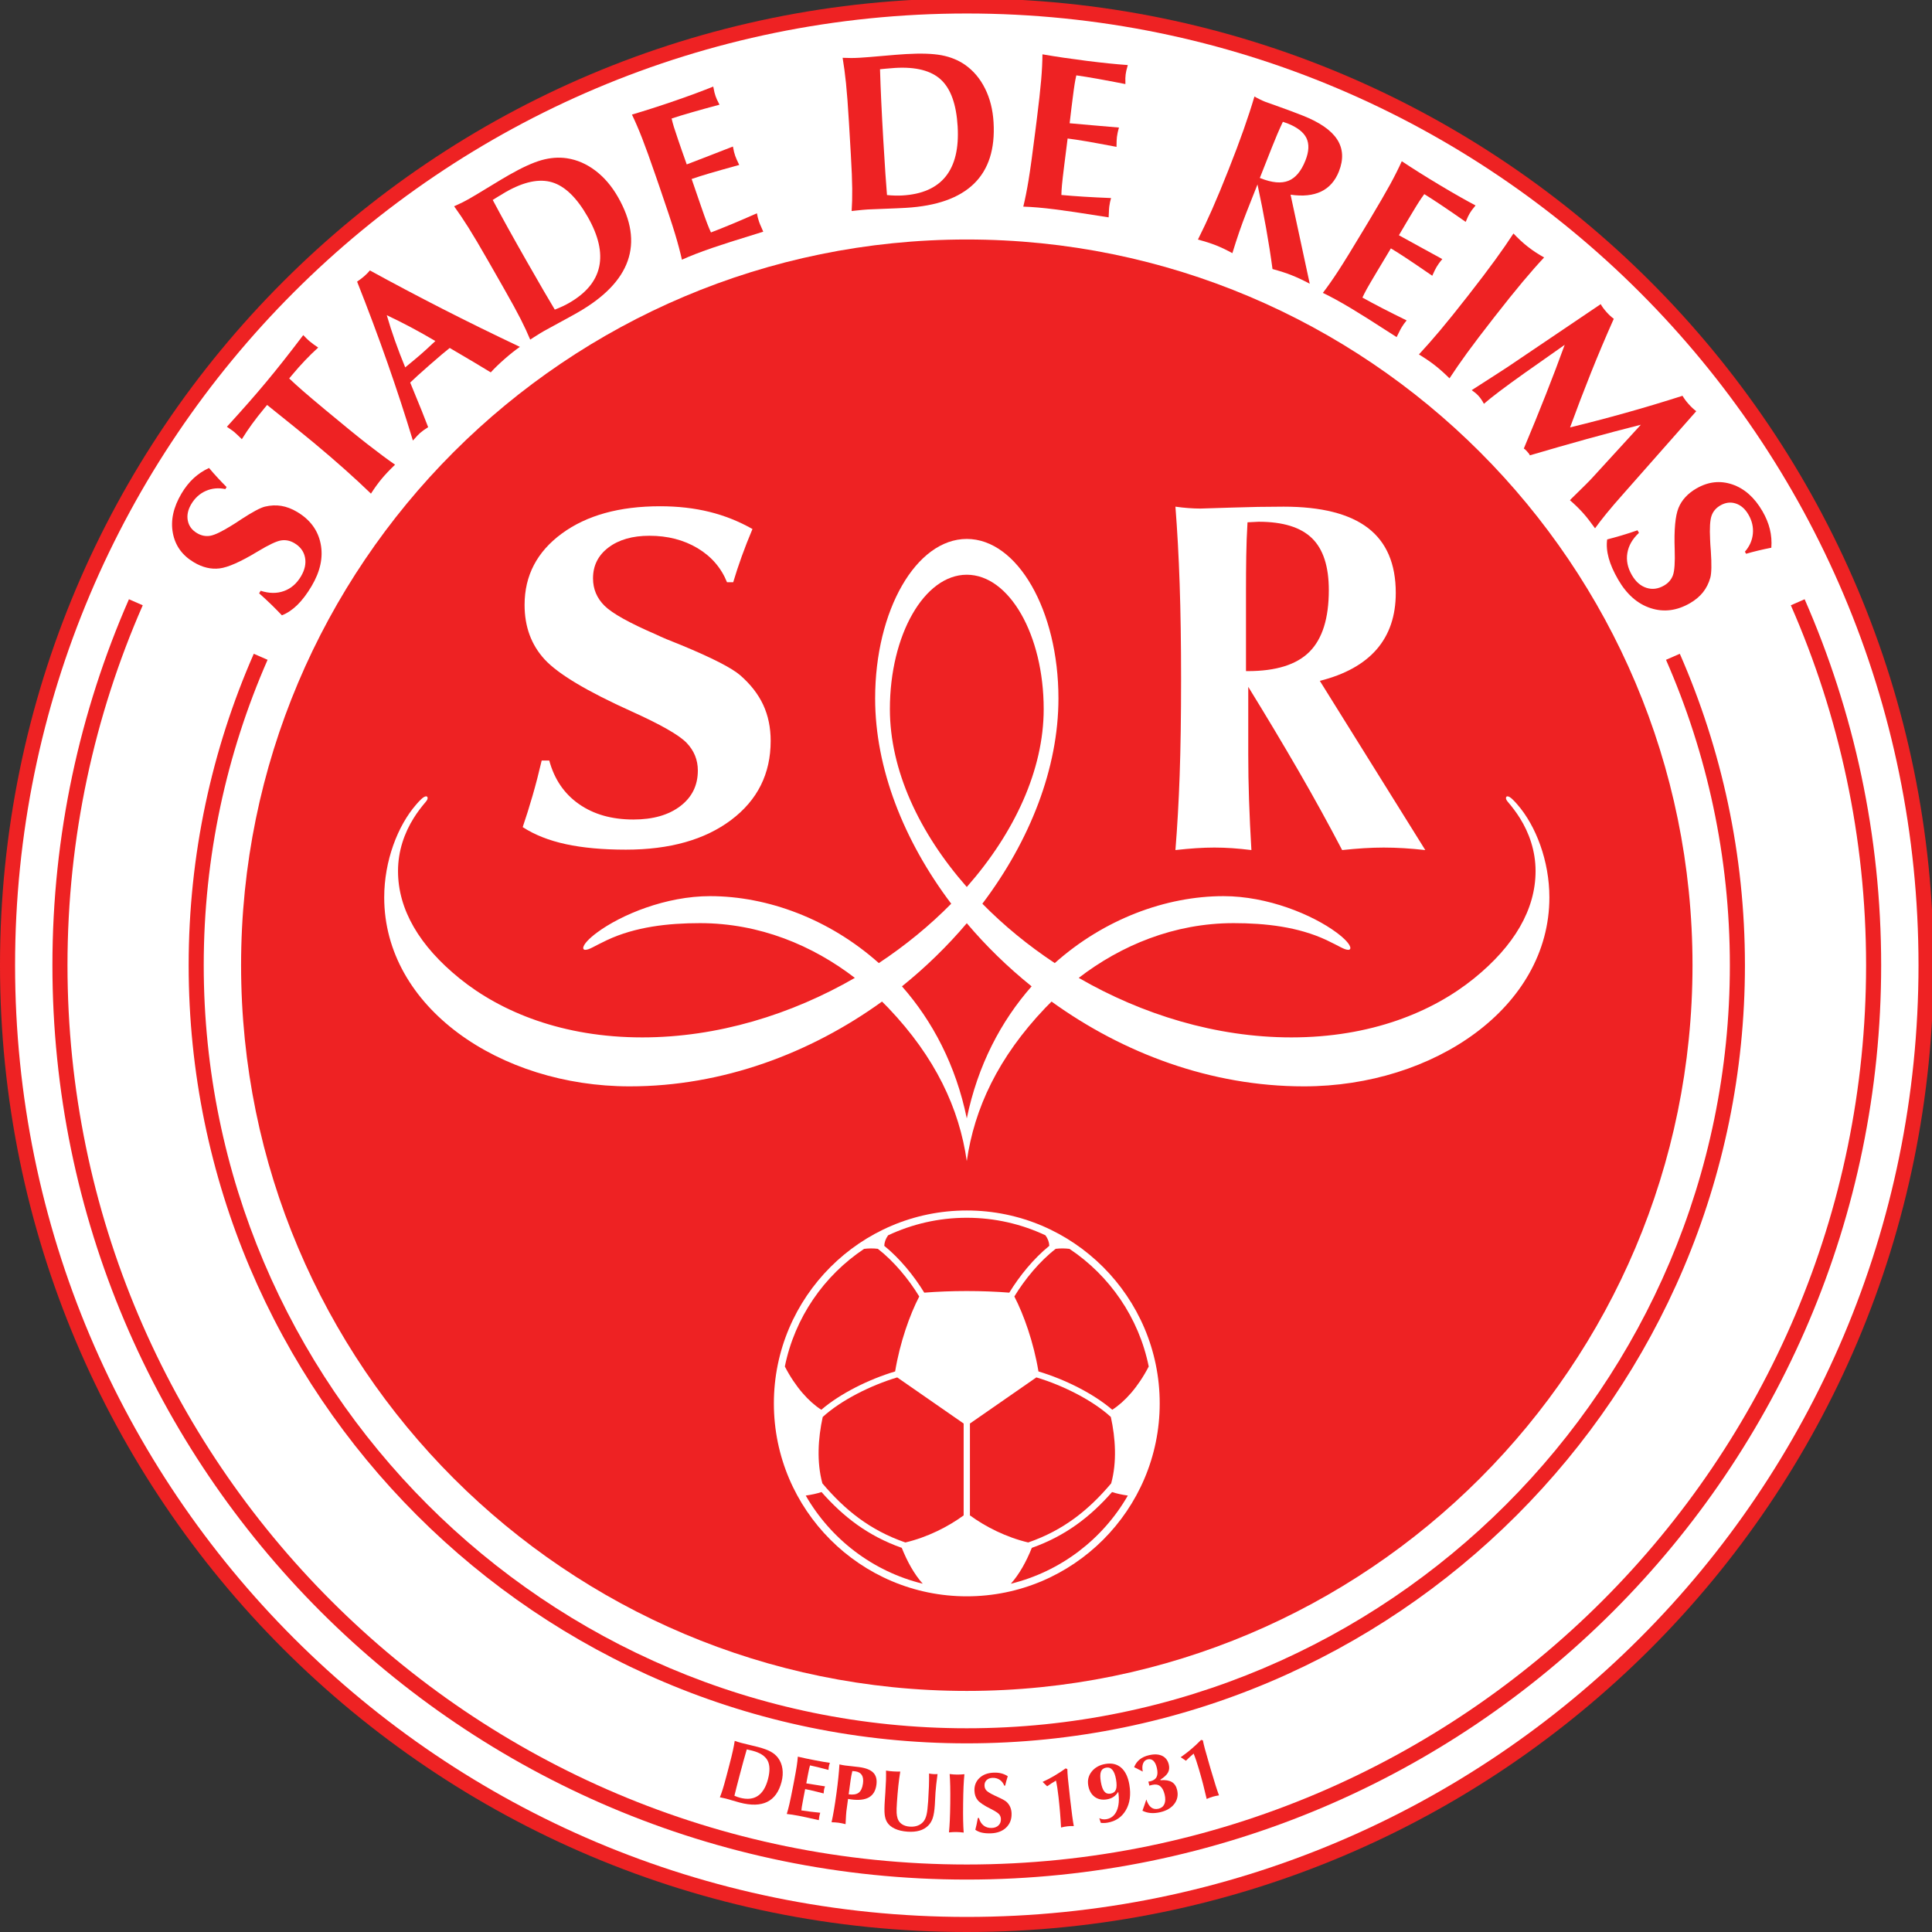
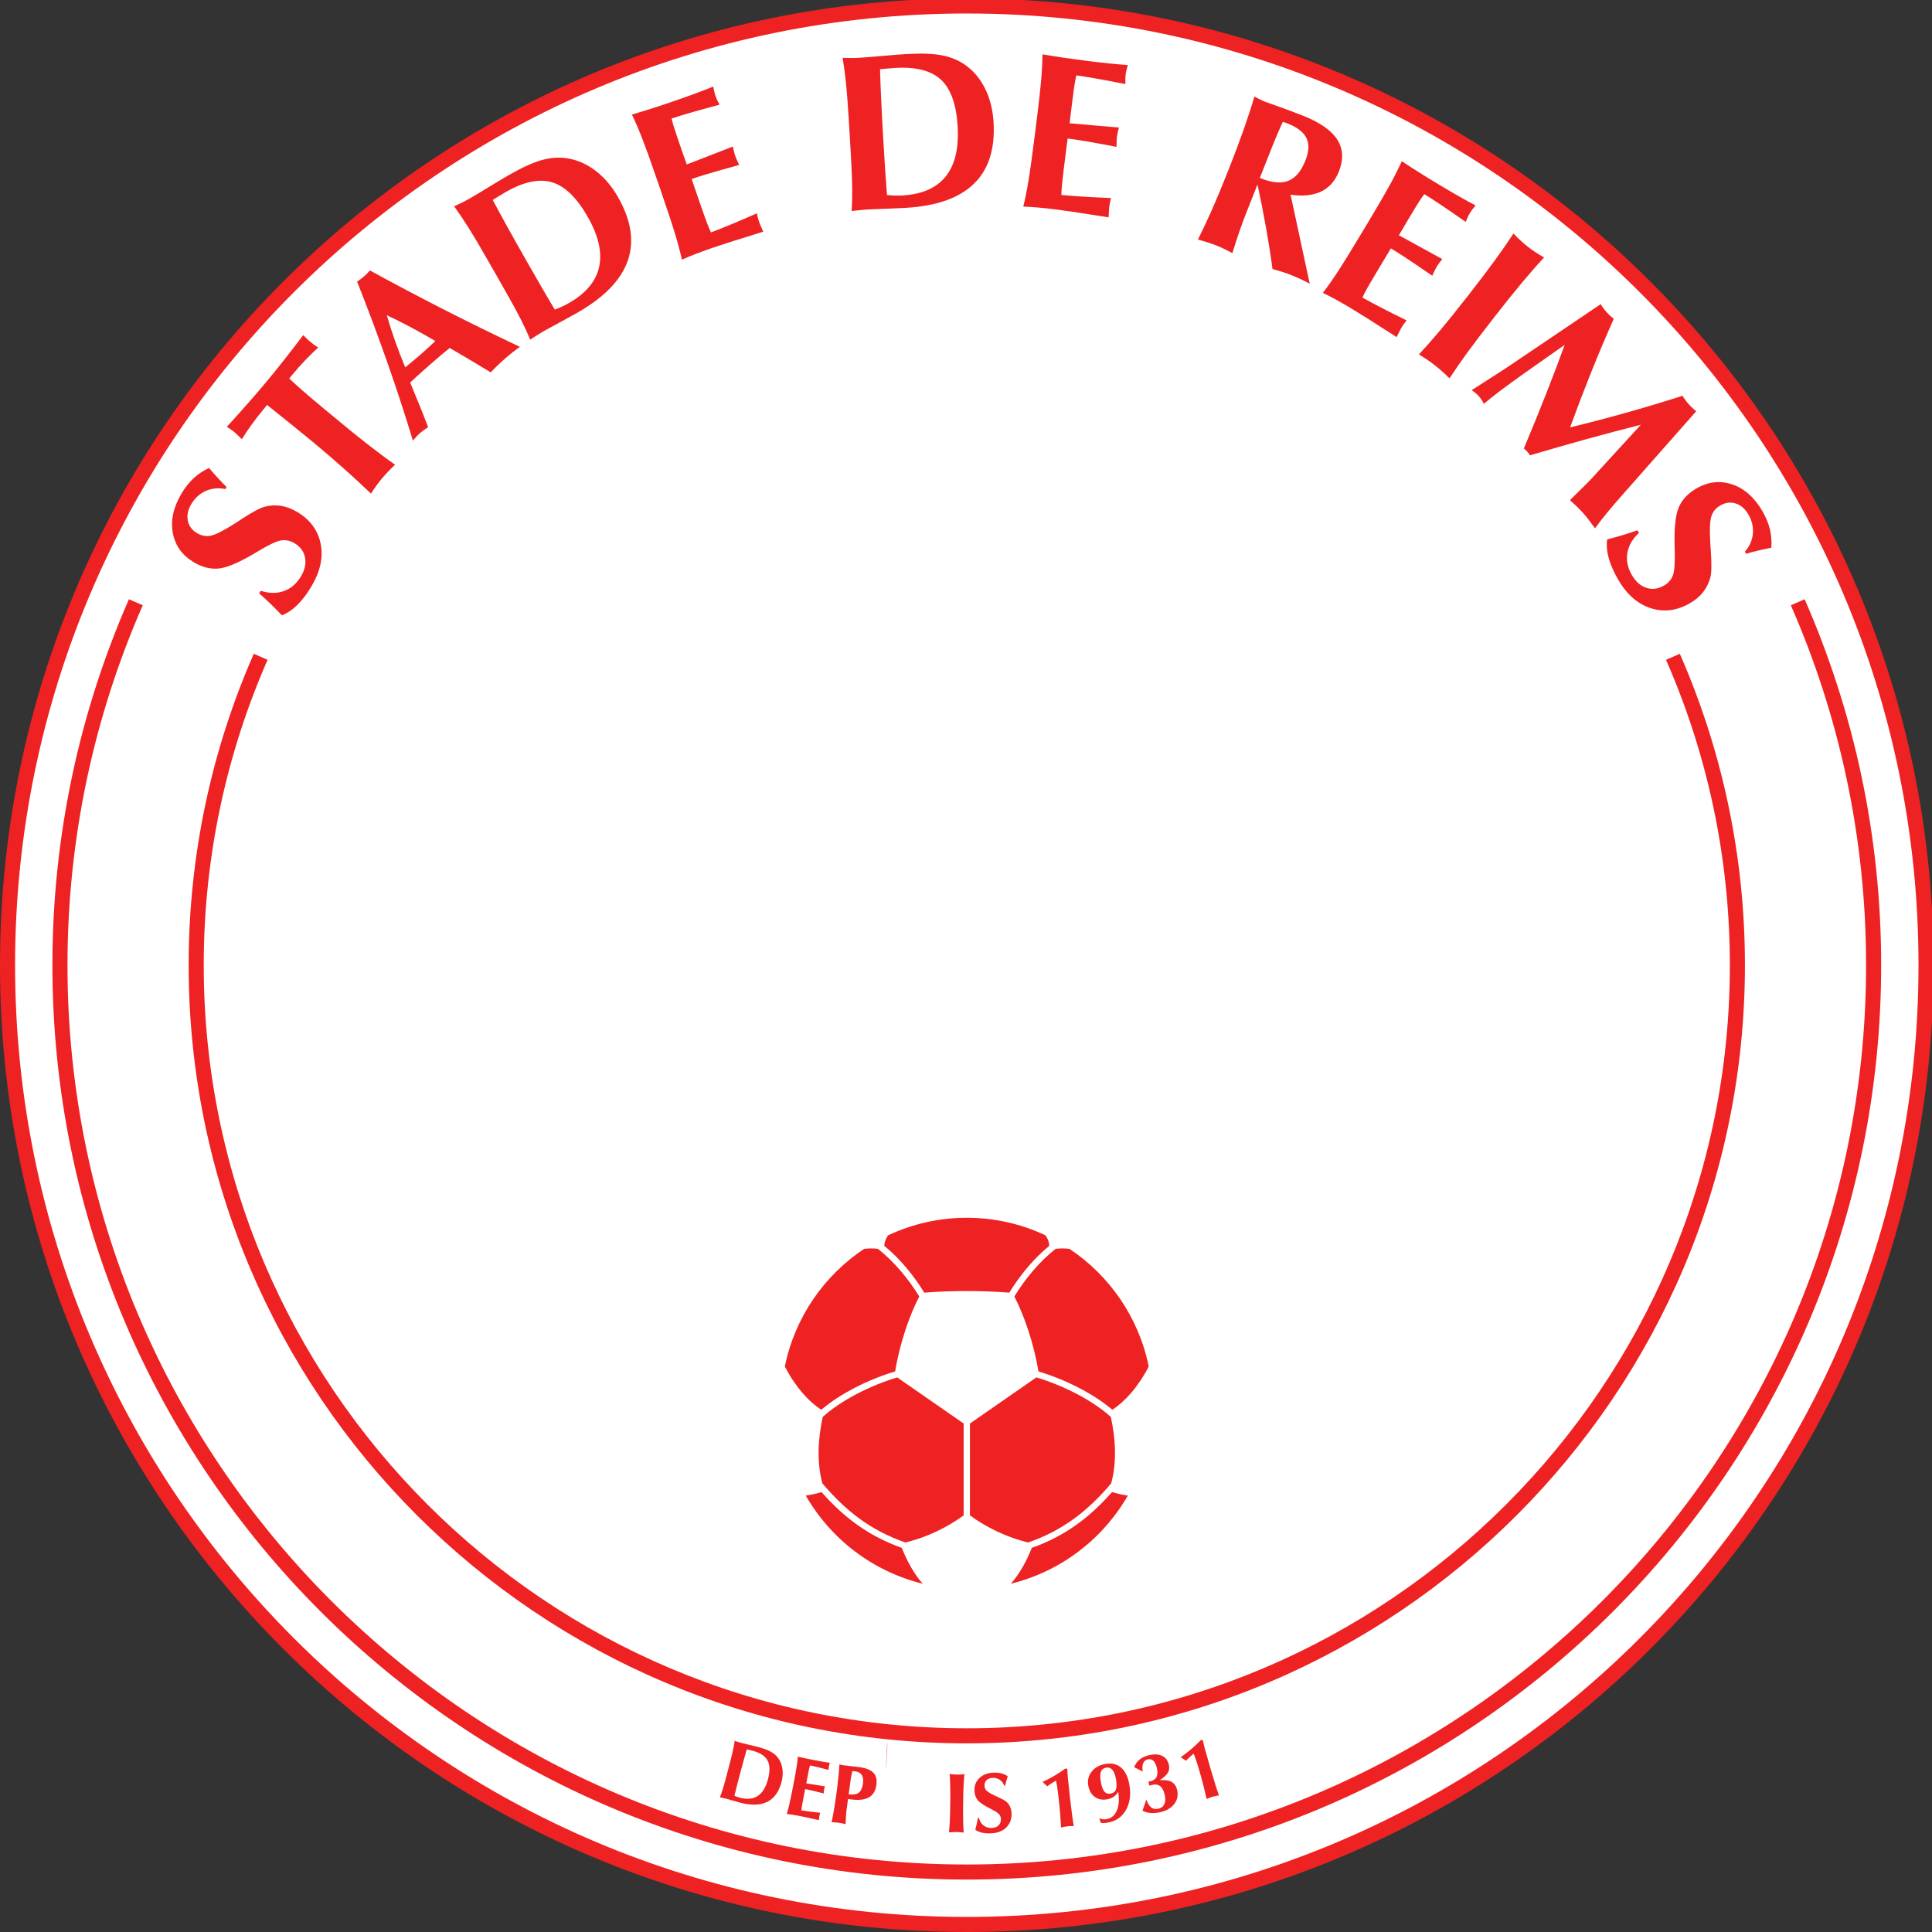
<svg xmlns="http://www.w3.org/2000/svg" id="svg5548" version="1.1" viewBox="0 0 211.667 211.667" height="211.667mm" width="211.667mm">
  <rect x="0" y="0" width="211.667" height="211.667" fill="#333333" stroke="none" />
  <defs id="defs5542" />
  <g transform="translate(76.351,-35.44)" id="layer1">
    <g transform="matrix(0.331,0,0,-0.331,-76.351,247.107)" id="g10">
      <g id="g4796">
        <path id="path236" style="fill:#ee2223;fill-opacity:1;fill-rule:nonzero;stroke:none" d="M 640,320 C 640,143.27 496.73,2.34375e-5 320,2.34375e-5 143.27,2.34375e-5 0,143.27 0,320 c 0,176.73 143.27,320 320,320 176.73,0 320,-143.27 320,-320" />
        <path id="path240" style="fill:#ffffff;fill-opacity:1;fill-rule:nonzero;stroke:none" d="M 635.012,320 C 635.012,146.026 493.975,4.989 320.001,4.989 146.026,4.989 4.99,146.026 4.99,320 c 0,173.974 141.037,315.011 315.011,315.011 173.974,0 315.011,-141.037 315.011,-315.011" />
        <g id="g4744">
          <path d="m 320.004,62.442 c 142.02,0 257.555,115.541 257.555,257.555 0,36.635 -7.709,71.505 -21.556,103.086 l -4.568,-1.997 c 13.58,-30.971 21.135,-65.159 21.135,-101.089 0,-139.265 -113.301,-252.566 -252.566,-252.566 -139.271,0 -252.572,113.301 -252.572,252.566 0,35.93 7.555,70.118 21.135,101.089 l -4.568,1.997 C 70.146,391.502 62.443,356.632 62.443,319.997 c 0,-142.014 115.541,-257.555 257.561,-257.555" style="fill:#ee2223;fill-opacity:1;fill-rule:nonzero;stroke:none" id="path244" />
          <path d="m 592.753,439.133 c 16.004,-36.499 24.909,-76.79 24.909,-119.131 0,-164.133 -133.529,-297.662 -297.656,-297.662 -164.133,0 -297.668,133.529 -297.668,297.662 0,42.341 8.906,82.632 24.909,119.131 l -4.568,1.997 C 26.408,404.015 17.349,363.048 17.349,320.002 c 0,-166.882 135.769,-302.651 302.657,-302.651 166.876,0 302.645,135.769 302.645,302.651 0,43.046 -9.054,84.013 -25.33,121.128 z" style="fill:#ee2223;fill-opacity:1;fill-rule:nonzero;stroke:none" id="path248" />
        </g>
-         <path id="path252" style="fill:#ee2223;fill-opacity:1;fill-rule:nonzero;stroke:none" d="m 560.208,320 c 0,-132.658 -107.548,-240.206 -240.206,-240.206 -132.664,0 -240.206,107.548 -240.206,240.206 0,132.664 107.542,240.206 240.206,240.206 132.658,0 240.206,-107.542 240.206,-240.206" />
        <g id="g4715">
          <path d="m 93.306,435.812 c -1.084,1.144 -2.252,2.329 -3.502,3.549 -1.256,1.221 -2.601,2.465 -4.035,3.733 l 0.504,0.841 c 2.803,-0.901 5.368,-0.936 7.697,-0.095 2.335,0.835 4.213,2.453 5.641,4.853 1.292,2.18 1.742,4.266 1.345,6.269 -0.397,2.003 -1.564,3.579 -3.514,4.74 -1.41,0.835 -2.874,1.138 -4.391,0.901 -1.511,-0.231 -4.106,-1.458 -7.78,-3.674 -5.587,-3.389 -9.788,-5.25 -12.603,-5.593 -2.809,-0.35 -5.641,0.326 -8.491,2.02 -3.875,2.305 -6.198,5.54 -6.968,9.723 -0.776,4.177 0.184,8.526 2.868,13.047 1.173,1.979 2.506,3.662 3.994,5.042 1.493,1.386 3.194,2.524 5.113,3.413 1.001,-1.185 1.985,-2.299 2.963,-3.354 0.972,-1.055 1.926,-2.038 2.856,-2.957 l -0.403,-0.681 c -2.293,0.486 -4.444,0.284 -6.458,-0.598 -2.015,-0.883 -3.62,-2.335 -4.829,-4.367 -1.114,-1.878 -1.499,-3.703 -1.149,-5.463 0.344,-1.766 1.363,-3.146 3.057,-4.148 1.416,-0.847 2.88,-1.132 4.391,-0.871 1.511,0.267 3.905,1.428 7.187,3.478 0.735,0.438 1.76,1.096 3.069,1.985 3.709,2.417 6.322,3.816 7.833,4.183 1.866,0.444 3.668,0.527 5.404,0.243 1.742,-0.29 3.484,-0.948 5.226,-1.985 4.314,-2.56 6.915,-6.085 7.803,-10.559 0.895,-4.479 -0.113,-9.154 -3.01,-14.031 -1.523,-2.566 -3.087,-4.633 -4.705,-6.215 -1.612,-1.582 -3.318,-2.726 -5.113,-3.431" style="fill:#ee2223;fill-opacity:1;fill-rule:nonzero;stroke:none" id="path256" />
          <path d="m 122.783,476.089 c -2.69,2.601 -5.582,5.279 -8.68,8.04 -3.093,2.761 -6.524,5.706 -10.286,8.84 -1.286,1.072 -3.306,2.726 -6.067,4.959 -2.755,2.24 -5.866,4.74 -9.338,7.513 l -0.984,-1.185 c -1.458,-1.754 -2.803,-3.472 -4.035,-5.167 -1.227,-1.695 -2.34,-3.354 -3.342,-4.983 -0.184,0.184 -0.557,0.545 -1.114,1.09 -0.557,0.545 -1.019,0.966 -1.381,1.274 -0.367,0.308 -0.942,0.717 -1.718,1.238 -0.308,0.225 -0.557,0.397 -0.735,0.515 2.714,2.974 5.113,5.647 7.199,8.023 2.086,2.37 4.023,4.639 5.824,6.802 1.813,2.175 3.709,4.509 5.682,7.009 1.979,2.5 4.165,5.333 6.565,8.503 0.314,-0.326 0.658,-0.681 1.031,-1.049 0.373,-0.379 0.752,-0.723 1.138,-1.043 0.403,-0.338 0.83,-0.67 1.286,-1.001 0.456,-0.332 0.954,-0.675 1.493,-1.031 -1.446,-1.304 -2.891,-2.714 -4.325,-4.219 -1.434,-1.505 -2.88,-3.128 -4.331,-4.876 l -0.942,-1.126 c 1.375,-1.309 2.891,-2.69 4.551,-4.136 1.665,-1.452 4.171,-3.573 7.525,-6.364 5.925,-4.936 10.559,-8.71 13.906,-11.317 3.348,-2.607 6.364,-4.853 9.06,-6.731 -0.865,-0.83 -1.665,-1.623 -2.394,-2.388 -0.723,-0.764 -1.392,-1.511 -1.997,-2.234 -0.604,-0.729 -1.203,-1.499 -1.795,-2.317 -0.593,-0.818 -1.185,-1.701 -1.795,-2.643" style="fill:#ee2223;fill-opacity:1;fill-rule:nonzero;stroke:none" id="path260" />
          <path d="m 136.94,493.959 c 0.936,1.061 1.659,1.813 2.169,2.263 0.326,0.284 0.693,0.569 1.102,0.859 0.403,0.29 0.907,0.622 1.505,1.007 -0.634,1.641 -1.357,3.478 -2.163,5.522 -0.806,2.038 -2.068,5.119 -3.78,9.243 0.729,0.705 1.541,1.458 2.429,2.269 0.883,0.806 2.228,1.997 4.029,3.579 1.783,1.558 3.134,2.726 4.053,3.496 0.918,0.77 1.772,1.475 2.572,2.103 3.573,-2.098 6.316,-3.715 8.218,-4.841 1.902,-1.132 3.691,-2.204 5.362,-3.235 0.675,0.735 1.392,1.464 2.139,2.186 0.752,0.723 1.576,1.487 2.489,2.281 0.912,0.8 1.778,1.523 2.607,2.18 0.824,0.652 1.629,1.25 2.406,1.795 -8.894,4.213 -17.479,8.426 -25.739,12.644 -8.26,4.225 -16.229,8.437 -23.908,12.656 -0.267,-0.326 -0.551,-0.646 -0.865,-0.966 -0.314,-0.32 -0.646,-0.634 -0.99,-0.936 -0.361,-0.314 -0.741,-0.622 -1.126,-0.912 -0.385,-0.296 -0.8,-0.587 -1.25,-0.889 3.662,-9.243 7.021,-18.232 10.079,-26.959 3.057,-8.728 5.854,-17.272 8.384,-25.638 0.077,0.065 0.166,0.16 0.278,0.29 m -6.18,32.689 c -1.013,2.868 -1.932,5.706 -2.737,8.503 2.678,-1.262 5.356,-2.601 8.04,-4.029 2.684,-1.434 5.362,-2.939 8.035,-4.521 -1.357,-1.286 -2.364,-2.222 -3.022,-2.809 -0.652,-0.593 -1.274,-1.144 -1.855,-1.653 -1.096,-0.954 -2.737,-2.335 -4.93,-4.124 -0.077,-0.065 -0.13,-0.107 -0.166,-0.142 -1.227,2.98 -2.346,5.901 -3.365,8.775" style="fill:#ee2223;fill-opacity:1;fill-rule:nonzero;stroke:none" id="path264" />
          <path d="m 176.591,527.779 c 1.452,0.93 2.595,1.641 3.437,2.121 0.865,0.492 2.536,1.404 5.013,2.737 2.477,1.333 4.503,2.453 6.085,3.354 8.84,5.042 14.392,10.76 16.638,17.141 2.246,6.387 1.185,13.415 -3.2,21.094 -2.074,3.638 -4.574,6.565 -7.501,8.781 -2.927,2.216 -6.067,3.579 -9.427,4.088 -2.684,0.397 -5.457,0.19 -8.325,-0.604 -2.862,-0.8 -6.452,-2.429 -10.772,-4.894 -1.558,-0.889 -3.78,-2.216 -6.666,-3.982 -2.891,-1.772 -5.019,-3.04 -6.381,-3.822 -0.907,-0.515 -1.778,-0.984 -2.619,-1.404 -0.835,-0.415 -1.689,-0.812 -2.56,-1.191 1.487,-2.05 3.069,-4.402 4.746,-7.057 1.671,-2.66 3.869,-6.37 6.595,-11.145 l 1.997,-3.496 3.265,-5.724 c 2.412,-4.236 4.236,-7.572 5.475,-10.019 1.238,-2.447 2.269,-4.681 3.099,-6.689 0.243,0.166 0.61,0.403 1.102,0.711 m 3.389,15.399 c -1.292,2.21 -3.158,5.457 -5.599,9.735 -2.299,4.029 -4.367,7.709 -6.215,11.033 -1.843,3.33 -3.537,6.447 -5.078,9.35 0.409,0.261 0.966,0.604 1.671,1.037 1.345,0.824 2.222,1.351 2.619,1.576 6.008,3.431 11.133,4.503 15.37,3.223 4.236,-1.28 8.159,-5.078 11.761,-11.394 3.585,-6.275 4.847,-11.803 3.804,-16.585 -1.043,-4.782 -4.391,-8.781 -10.043,-12.004 -0.652,-0.373 -1.369,-0.747 -2.157,-1.108 -0.782,-0.367 -1.612,-0.711 -2.483,-1.043 -1.144,1.908 -2.364,3.964 -3.65,6.18" style="fill:#ee2223;fill-opacity:1;fill-rule:nonzero;stroke:none" id="path268" />
          <path d="m 225.711,553.519 c -0.569,2.566 -1.339,5.463 -2.317,8.692 -0.978,3.229 -2.69,8.396 -5.137,15.506 l -1.232,3.567 c -1.825,5.315 -3.318,9.451 -4.473,12.407 -1.149,2.957 -2.281,5.576 -3.383,7.863 2.21,0.652 4.485,1.351 6.82,2.103 2.335,0.747 4.764,1.558 7.282,2.423 2.542,0.877 4.859,1.701 6.944,2.477 2.08,0.77 4.041,1.529 5.866,2.269 0.148,-0.824 0.278,-1.464 0.391,-1.908 0.113,-0.45 0.237,-0.859 0.361,-1.226 0.124,-0.367 0.278,-0.747 0.45,-1.132 0.178,-0.391 0.468,-0.966 0.865,-1.73 -3.537,-0.948 -6.595,-1.795 -9.166,-2.536 -2.577,-0.741 -4.805,-1.422 -6.684,-2.044 0.201,-0.877 0.45,-1.807 0.747,-2.779 0.302,-0.972 0.77,-2.4 1.416,-4.278 l 1.161,-3.371 1.683,-4.764 c 1.446,0.551 3.911,1.505 7.395,2.85 3.478,1.351 6.109,2.376 7.886,3.069 0.136,-0.764 0.267,-1.363 0.379,-1.807 0.119,-0.444 0.243,-0.877 0.391,-1.298 0.213,-0.628 0.622,-1.558 1.227,-2.785 0.053,-0.089 0.089,-0.154 0.101,-0.201 -4.325,-1.197 -7.62,-2.127 -9.871,-2.791 -2.257,-0.67 -4.219,-1.292 -5.884,-1.866 l 2.909,-8.449 c 1.031,-2.998 1.778,-5.09 2.24,-6.281 0.456,-1.185 0.871,-2.169 1.244,-2.957 2.098,0.794 4.414,1.724 6.944,2.773 2.53,1.055 5.279,2.246 8.266,3.561 0.083,-0.48 0.178,-0.948 0.296,-1.41 0.118,-0.456 0.261,-0.924 0.421,-1.398 0.166,-0.48 0.421,-1.102 0.77,-1.866 0.344,-0.758 0.545,-1.232 0.61,-1.416 -4.711,-1.446 -8.325,-2.572 -10.843,-3.377 -2.518,-0.812 -4.551,-1.481 -6.091,-2.009 -2.092,-0.723 -3.934,-1.398 -5.54,-2.02 -1.6,-0.622 -3.081,-1.244 -4.444,-1.861" style="fill:#ee2223;fill-opacity:1;fill-rule:nonzero;stroke:none" id="path272" />
          <path d="m 283.191,569.773 c 1.712,0.19 3.051,0.314 4.023,0.373 0.99,0.059 2.891,0.136 5.706,0.231 2.809,0.101 5.125,0.201 6.938,0.308 10.162,0.598 17.669,3.259 22.522,7.987 4.841,4.722 7.009,11.495 6.482,20.317 -0.243,4.177 -1.185,7.91 -2.826,11.199 -1.635,3.283 -3.851,5.901 -6.636,7.851 -2.228,1.54 -4.805,2.589 -7.726,3.146 -2.921,0.551 -6.861,0.681 -11.827,0.391 -1.795,-0.107 -4.373,-0.308 -7.744,-0.61 -3.371,-0.302 -5.842,-0.504 -7.412,-0.593 -1.037,-0.065 -2.026,-0.095 -2.963,-0.101 -0.936,0 -1.878,0.024 -2.826,0.071 0.421,-2.5 0.794,-5.309 1.12,-8.431 0.32,-3.123 0.646,-7.424 0.972,-12.917 l 0.237,-4.011 0.385,-6.583 c 0.284,-4.865 0.438,-8.669 0.462,-11.412 0.024,-2.737 -0.042,-5.196 -0.19,-7.365 0.29,0.042 0.723,0.089 1.304,0.148 m 9.865,12.295 c -0.178,2.554 -0.409,6.293 -0.699,11.21 -0.273,4.633 -0.492,8.846 -0.67,12.644 -0.178,3.804 -0.314,7.347 -0.409,10.636 0.486,0.047 1.138,0.113 1.955,0.19 1.576,0.136 2.589,0.219 3.051,0.249 6.903,0.409 11.975,-0.907 15.204,-3.934 3.229,-3.028 5.06,-8.171 5.487,-15.429 0.427,-7.211 -0.889,-12.727 -3.946,-16.549 -3.057,-3.822 -7.833,-5.919 -14.327,-6.304 -0.752,-0.042 -1.558,-0.059 -2.423,-0.035 -0.865,0.024 -1.76,0.077 -2.69,0.172 -0.184,2.21 -0.361,4.598 -0.533,7.152" style="fill:#ee2223;fill-opacity:1;fill-rule:nonzero;stroke:none" id="path276" />
          <path d="m 338.702,571.083 c 0.622,2.554 1.209,5.493 1.754,8.823 0.551,3.33 1.292,8.722 2.228,16.182 l 0.474,3.745 c 0.699,5.575 1.185,9.942 1.452,13.106 0.273,3.164 0.415,6.014 0.433,8.556 2.275,-0.391 4.622,-0.77 7.051,-1.126 2.423,-0.355 4.959,-0.699 7.608,-1.037 2.666,-0.332 5.102,-0.616 7.318,-0.841 2.21,-0.225 4.302,-0.409 6.269,-0.551 -0.231,-0.806 -0.397,-1.434 -0.492,-1.884 -0.101,-0.45 -0.172,-0.871 -0.219,-1.256 -0.047,-0.385 -0.077,-0.794 -0.095,-1.221 -0.012,-0.427 -0.006,-1.067 0.018,-1.926 -3.597,0.705 -6.713,1.292 -9.35,1.766 -2.637,0.468 -4.936,0.841 -6.897,1.114 -0.207,-0.877 -0.391,-1.819 -0.551,-2.826 -0.166,-1.007 -0.367,-2.494 -0.616,-4.468 l -0.45,-3.537 -0.593,-5.019 c 1.541,-0.142 4.177,-0.373 7.898,-0.699 3.721,-0.32 6.53,-0.563 8.431,-0.723 -0.219,-0.747 -0.367,-1.345 -0.456,-1.789 -0.095,-0.45 -0.172,-0.895 -0.225,-1.333 -0.083,-0.664 -0.124,-1.677 -0.13,-3.046 0.012,-0.101 0.012,-0.178 0.006,-0.225 -4.414,0.836 -7.78,1.452 -10.091,1.849 -2.323,0.391 -4.355,0.699 -6.103,0.918 l -1.12,-8.87 c -0.391,-3.14 -0.646,-5.35 -0.758,-6.618 -0.113,-1.268 -0.172,-2.335 -0.184,-3.206 2.228,-0.207 4.716,-0.397 7.454,-0.569 2.732,-0.172 5.73,-0.32 8.983,-0.45 -0.13,-0.468 -0.249,-0.936 -0.35,-1.398 -0.095,-0.462 -0.178,-0.942 -0.243,-1.446 -0.059,-0.504 -0.107,-1.173 -0.13,-2.009 -0.024,-0.835 -0.053,-1.345 -0.077,-1.535 -4.865,0.776 -8.609,1.357 -11.222,1.742 -2.613,0.385 -4.734,0.681 -6.352,0.883 -2.192,0.278 -4.148,0.486 -5.86,0.634 -1.712,0.148 -3.318,0.243 -4.811,0.29" style="fill:#ee2223;fill-opacity:1;fill-rule:nonzero;stroke:none" id="path280" />
          <path d="m 399.73,559.247 c 0.972,-0.314 1.89,-0.634 2.749,-0.972 0.877,-0.35 1.766,-0.741 2.666,-1.167 0.901,-0.433 1.819,-0.907 2.761,-1.428 0.77,2.512 1.535,4.876 2.293,7.081 0.764,2.204 1.541,4.308 2.329,6.322 l 3.691,9.344 c 1.072,-4.983 2.02,-9.8 2.85,-14.451 0.83,-4.657 1.541,-9.172 2.121,-13.545 1.203,-0.326 2.323,-0.658 3.365,-0.99 1.037,-0.338 2.02,-0.687 2.951,-1.055 0.948,-0.373 1.92,-0.8 2.921,-1.268 1.001,-0.468 2.026,-0.99 3.087,-1.552 l -6.346,29.472 c 4.065,-0.593 7.43,-0.243 10.114,1.043 2.678,1.28 4.639,3.502 5.89,6.654 1.582,4.011 1.386,7.537 -0.581,10.582 -1.967,3.046 -5.753,5.67 -11.359,7.886 -2.494,0.984 -5.125,1.973 -7.898,2.957 -2.773,0.978 -4.284,1.523 -4.527,1.618 -0.563,0.225 -1.149,0.48 -1.76,0.782 -0.616,0.296 -1.227,0.622 -1.837,0.978 -1.007,-3.407 -2.198,-7.051 -3.567,-10.944 -1.369,-3.887 -3.016,-8.272 -4.953,-13.16 -2.044,-5.185 -3.869,-9.581 -5.463,-13.195 -1.594,-3.614 -3.17,-6.968 -4.722,-10.055 1.173,-0.314 2.252,-0.628 3.223,-0.936 m 21.336,31.634 c 0.533,1.345 1.09,2.72 1.683,4.112 0.593,1.392 1.221,2.779 1.872,4.165 0.184,-0.071 0.433,-0.16 0.77,-0.267 0.332,-0.107 0.575,-0.19 0.735,-0.249 3.241,-1.28 5.339,-2.903 6.298,-4.87 0.948,-1.967 0.841,-4.438 -0.332,-7.406 -1.392,-3.537 -3.271,-5.777 -5.623,-6.725 -2.352,-0.942 -5.41,-0.67 -9.19,0.824 l -0.284,0.113 z" style="fill:#ee2223;fill-opacity:1;fill-rule:nonzero;stroke:none" id="path284" />
          <path d="m 437.857,542.537 c 1.6,2.086 3.324,4.539 5.161,7.365 1.843,2.826 4.699,7.466 8.562,13.912 l 1.943,3.235 c 2.886,4.823 5.09,8.627 6.618,11.412 1.517,2.785 2.797,5.339 3.84,7.649 1.92,-1.274 3.922,-2.56 5.996,-3.869 2.074,-1.304 4.254,-2.637 6.547,-4.011 2.305,-1.381 4.426,-2.625 6.358,-3.721 1.932,-1.096 3.768,-2.109 5.516,-3.034 -0.539,-0.64 -0.942,-1.149 -1.215,-1.523 -0.267,-0.379 -0.504,-0.735 -0.705,-1.067 -0.201,-0.332 -0.391,-0.687 -0.575,-1.078 -0.19,-0.379 -0.444,-0.972 -0.77,-1.766 -2.998,2.092 -5.611,3.887 -7.839,5.38 -2.222,1.493 -4.177,2.761 -5.866,3.804 -0.539,-0.723 -1.084,-1.511 -1.641,-2.364 -0.551,-0.853 -1.345,-2.133 -2.364,-3.84 l -1.831,-3.057 -2.566,-4.355 c 1.351,-0.752 3.662,-2.026 6.944,-3.822 3.271,-1.795 5.741,-3.146 7.424,-4.065 -0.498,-0.593 -0.883,-1.078 -1.144,-1.452 -0.267,-0.373 -0.515,-0.752 -0.741,-1.132 -0.344,-0.569 -0.794,-1.481 -1.351,-2.732 -0.03,-0.095 -0.053,-0.166 -0.083,-0.207 -3.697,2.542 -6.535,4.462 -8.491,5.759 -1.961,1.298 -3.697,2.4 -5.214,3.306 l -4.598,-7.673 c -1.623,-2.714 -2.749,-4.633 -3.365,-5.747 -0.61,-1.12 -1.096,-2.068 -1.458,-2.862 1.961,-1.09 4.154,-2.269 6.589,-3.525 2.435,-1.256 5.119,-2.601 8.046,-4.035 -0.32,-0.373 -0.61,-0.752 -0.889,-1.138 -0.273,-0.379 -0.539,-0.788 -0.8,-1.221 -0.261,-0.438 -0.575,-1.031 -0.936,-1.789 -0.361,-0.752 -0.587,-1.215 -0.687,-1.375 -4.136,2.672 -7.324,4.716 -9.563,6.121 -2.24,1.404 -4.059,2.53 -5.463,3.371 -1.896,1.132 -3.597,2.115 -5.107,2.939 -1.505,0.824 -2.933,1.558 -4.284,2.204" style="fill:#ee2223;fill-opacity:1;fill-rule:nonzero;stroke:none" id="path288" />
          <path d="m 469.653,522.161 c 2.228,2.406 4.568,5.054 6.998,7.946 2.435,2.886 5.522,6.725 9.267,11.513 3.626,4.639 6.607,8.568 8.947,11.791 2.346,3.223 4.367,6.15 6.079,8.781 0.741,-0.782 1.505,-1.546 2.299,-2.281 0.794,-0.741 1.623,-1.446 2.483,-2.115 0.859,-0.675 1.736,-1.304 2.637,-1.89 0.901,-0.581 1.807,-1.132 2.726,-1.647 -2.18,-2.323 -4.551,-5.019 -7.116,-8.082 -2.566,-3.063 -5.635,-6.885 -9.214,-11.465 -3.887,-4.977 -6.938,-8.983 -9.137,-12.01 -2.198,-3.028 -4.148,-5.848 -5.848,-8.449 -0.853,0.841 -1.671,1.618 -2.459,2.317 -0.794,0.705 -1.558,1.351 -2.305,1.932 -0.782,0.616 -1.612,1.215 -2.483,1.813 -0.877,0.593 -1.831,1.209 -2.874,1.849" style="fill:#ee2223;fill-opacity:1;fill-rule:nonzero;stroke:none" id="path292" />
          <path d="m 487.127,510.342 c 3.265,2.098 6.061,3.899 8.396,5.398 2.335,1.499 3.982,2.583 4.953,3.253 l 29.347,19.814 c 0.243,-0.433 0.515,-0.859 0.824,-1.28 0.314,-0.427 0.67,-0.859 1.072,-1.315 0.397,-0.45 0.8,-0.859 1.203,-1.232 0.403,-0.373 0.812,-0.717 1.227,-1.025 -2.649,-5.937 -5.167,-11.892 -7.561,-17.876 -2.388,-5.984 -4.687,-12.004 -6.903,-18.066 6.05,1.469 12.176,3.069 18.374,4.805 6.204,1.736 12.478,3.62 18.836,5.653 0.278,-0.462 0.581,-0.924 0.912,-1.375 0.332,-0.45 0.705,-0.907 1.132,-1.381 0.415,-0.468 0.835,-0.901 1.25,-1.292 0.421,-0.385 0.835,-0.735 1.256,-1.049 l -23.671,-26.823 c -2.637,-2.969 -4.669,-5.339 -6.103,-7.104 -1.44,-1.772 -2.678,-3.383 -3.727,-4.835 -0.717,0.984 -1.386,1.884 -2.015,2.708 -0.628,0.818 -1.256,1.582 -1.884,2.281 -0.628,0.705 -1.315,1.422 -2.05,2.145 -0.741,0.723 -1.523,1.44 -2.352,2.163 0.113,0.13 0.284,0.32 0.527,0.563 3.745,3.644 6.038,5.931 6.867,6.861 l 16.069,17.556 c -5.83,-1.469 -11.773,-3.04 -17.841,-4.716 -6.061,-1.677 -12.354,-3.484 -18.883,-5.41 -0.071,0.166 -0.166,0.332 -0.278,0.504 -0.118,0.172 -0.332,0.433 -0.64,0.77 -0.267,0.308 -0.48,0.527 -0.628,0.652 -0.154,0.124 -0.302,0.237 -0.462,0.326 2.601,6.18 5.025,12.129 7.276,17.841 2.252,5.712 4.337,11.204 6.251,16.484 l -12.692,-8.935 -0.48,-0.332 c -6.583,-4.675 -11.11,-8.094 -13.563,-10.256 -0.267,0.51 -0.545,0.972 -0.835,1.398 -0.284,0.427 -0.575,0.806 -0.865,1.126 -0.32,0.361 -0.67,0.699 -1.043,1.019 -0.379,0.314 -0.806,0.64 -1.298,0.984" style="fill:#ee2223;fill-opacity:1;fill-rule:nonzero;stroke:none" id="path296" />
          <path d="m 531.961,460.935 c 1.529,0.385 3.134,0.83 4.805,1.327 1.677,0.498 3.419,1.061 5.232,1.695 l 0.486,-0.847 c -2.151,-2.003 -3.431,-4.231 -3.84,-6.672 -0.415,-2.447 0.083,-4.876 1.487,-7.294 1.268,-2.192 2.868,-3.603 4.811,-4.231 1.938,-0.634 3.887,-0.379 5.848,0.752 1.422,0.824 2.394,1.955 2.933,3.389 0.533,1.44 0.729,4.302 0.587,8.586 -0.225,6.53 0.196,11.11 1.268,13.729 1.072,2.619 3.046,4.764 5.913,6.429 3.899,2.257 7.863,2.702 11.886,1.339 4.023,-1.369 7.353,-4.325 9.99,-8.876 1.149,-1.991 1.967,-3.976 2.447,-5.949 0.48,-1.973 0.646,-4.017 0.486,-6.127 -1.517,-0.296 -2.974,-0.61 -4.373,-0.948 -1.398,-0.338 -2.726,-0.687 -3.976,-1.055 l -0.397,0.687 c 1.541,1.766 2.417,3.739 2.631,5.931 0.207,2.186 -0.273,4.302 -1.458,6.34 -1.096,1.896 -2.5,3.123 -4.207,3.68 -1.706,0.557 -3.413,0.338 -5.113,-0.646 -1.422,-0.824 -2.394,-1.961 -2.897,-3.413 -0.51,-1.452 -0.67,-4.106 -0.474,-7.969 0.024,-0.853 0.101,-2.068 0.231,-3.644 0.302,-4.42 0.243,-7.383 -0.166,-8.882 -0.521,-1.849 -1.333,-3.454 -2.429,-4.835 -1.102,-1.375 -2.524,-2.577 -4.278,-3.591 -4.343,-2.512 -8.686,-3.069 -13.029,-1.659 -4.343,1.404 -7.94,4.562 -10.778,9.474 -1.493,2.577 -2.536,4.959 -3.128,7.14 -0.593,2.175 -0.758,4.225 -0.498,6.138" style="fill:#ee2223;fill-opacity:1;fill-rule:nonzero;stroke:none" id="path300" />
        </g>
        <g id="g4729">
          <path d="m 173.009,365.705 c 1.126,3.288 2.216,6.778 3.283,10.464 1.067,3.685 2.062,7.555 3.004,11.584 h 2.506 c 1.677,-6.204 4.953,-11.009 9.83,-14.416 4.87,-3.413 10.879,-5.113 18.018,-5.113 6.458,0 11.625,1.469 15.512,4.42 3.881,2.951 5.819,6.879 5.819,11.791 0,3.537 -1.244,6.595 -3.733,9.178 -2.489,2.577 -8.55,6.038 -18.19,10.387 -14.748,6.654 -24.346,12.389 -28.778,17.207 -4.432,4.817 -6.648,10.837 -6.648,18.054 0,9.699 4.1,17.568 12.307,23.6 8.206,6.032 19.049,9.048 32.541,9.048 5.901,0 11.359,-0.622 16.359,-1.861 5.007,-1.238 9.747,-3.134 14.22,-5.67 -1.309,-3.111 -2.5,-6.138 -3.561,-9.083 -1.061,-2.951 -1.997,-5.795 -2.809,-8.526 h -2.056 c -1.932,4.782 -5.185,8.538 -9.759,11.276 -4.58,2.732 -9.883,4.1 -15.915,4.1 -5.605,0 -10.12,-1.292 -13.545,-3.875 -3.419,-2.577 -5.131,-5.984 -5.131,-10.215 0,-3.543 1.274,-6.577 3.822,-9.095 2.548,-2.518 8.212,-5.676 16.982,-9.468 1.926,-0.936 4.728,-2.115 8.402,-3.543 10.203,-4.225 16.709,-7.555 19.512,-9.978 3.425,-2.986 5.961,-6.245 7.614,-9.788 1.647,-3.549 2.471,-7.525 2.471,-11.939 0,-10.879 -4.355,-19.6 -13.059,-26.154 -8.704,-6.559 -20.329,-9.842 -34.881,-9.842 -7.649,0 -14.268,0.61 -19.867,1.819 -5.593,1.215 -10.351,3.093 -14.268,5.641" style="fill:#ffffff;fill-opacity:1;fill-rule:nonzero;stroke:none" id="path376" />
          <path d="m 395.926,358.736 c 2.115,0.136 4.112,0.207 5.99,0.207 1.92,0 3.905,-0.071 5.937,-0.207 2.038,-0.142 4.154,-0.35 6.352,-0.622 -0.35,5.836 -0.61,11.353 -0.782,16.549 -0.178,5.196 -0.261,10.197 -0.261,15.014 v 22.462 c 5.842,-9.468 11.359,-18.688 16.555,-27.665 5.196,-8.977 10.031,-17.764 14.523,-26.361 2.554,0.273 4.971,0.48 7.246,0.622 2.281,0.136 4.45,0.207 6.512,0.207 2.121,0 4.331,-0.071 6.636,-0.207 2.311,-0.142 4.687,-0.35 7.128,-0.622 l -34.911,56.005 c 8.354,2.109 14.629,5.593 18.836,10.458 4.207,4.865 6.304,11.086 6.304,18.652 0,9.622 -3.063,16.786 -9.196,21.491 -6.133,4.699 -15.435,7.057 -27.919,7.057 -5.564,0 -11.4,-0.107 -17.503,-0.314 -6.109,-0.207 -9.457,-0.314 -10.049,-0.314 -1.244,0 -2.566,0.053 -3.97,0.16 -1.404,0.101 -2.838,0.261 -4.296,0.468 0.622,-7.898 1.09,-16.448 1.404,-25.644 0.308,-9.19 0.468,-19.66 0.468,-31.391 0,-12.443 -0.16,-23.073 -0.468,-31.883 -0.314,-8.823 -0.782,-17.064 -1.404,-24.743 2.465,0.273 4.752,0.48 6.867,0.622 m 16.49,85.773 c 0,3.561 0.024,7.199 0.083,10.914 0.053,3.709 0.196,7.436 0.421,11.175 0.48,0 1.114,0.03 1.92,0.095 0.806,0.053 1.392,0.089 1.748,0.089 8.046,0 13.93,-1.813 17.657,-5.439 3.727,-3.62 5.587,-9.35 5.587,-17.189 0,-9.326 -2.127,-16.122 -6.393,-20.4 -4.26,-4.278 -11.074,-6.411 -20.436,-6.411 h -0.587 v 27.167 z" style="fill:#ffffff;fill-opacity:1;fill-rule:nonzero;stroke:none" id="path380" />
          <path d="m 320,269.299 c -3.614,17.604 -11.353,32.233 -21.455,43.704 7.892,6.352 15.097,13.379 21.455,20.898 6.352,-7.519 13.563,-14.546 21.455,-20.898 C 331.353,301.532 323.614,286.903 320,269.299 m -25.454,135.479 c 0,24.56 11.394,44.468 25.454,44.468 14.06,0 25.454,-19.909 25.454,-44.468 0,-20.151 -9.67,-40.949 -25.454,-58.89 -15.791,17.941 -25.454,38.739 -25.454,58.89 m 207.689,-31.581 c -0.99,1.132 -2.429,2.767 -3.324,2.696 -0.314,-0.018 -0.45,-0.261 -0.45,-0.628 0,-0.373 0.332,-0.859 0.658,-1.238 1.369,-1.612 2.714,-3.354 3.946,-5.321 3.063,-4.888 5.196,-10.873 5.196,-17.538 0,-12.775 -7.116,-24.803 -20.365,-35.533 -13.782,-11.157 -34.2,-19.529 -60.466,-19.529 -24.921,0 -49.374,7.566 -70.379,19.701 13.966,10.742 31.546,18.119 51.264,18.119 10.606,0 21.408,-1.232 30.752,-5.611 4.432,-2.08 5.819,-3.223 7.27,-3.223 0.367,0 0.622,0.243 0.622,0.575 0,1.244 -2.086,3.3 -4.568,5.143 -8.035,5.955 -22.859,12.052 -37.406,12.052 -19.12,0 -39.568,-7.626 -55.868,-22.16 -8.811,5.83 -16.881,12.461 -23.961,19.654 15.802,20.922 25.182,44.919 25.182,67.956 0,29.152 -13.58,52.781 -30.337,52.781 -16.756,0 -30.337,-23.63 -30.337,-52.781 0,-23.037 9.38,-47.034 25.182,-67.956 -7.081,-7.193 -15.151,-13.823 -23.961,-19.654 -16.3,14.534 -36.754,22.16 -55.868,22.16 -14.546,0 -29.371,-6.097 -37.406,-12.052 -2.483,-1.843 -4.568,-3.899 -4.568,-5.143 0,-0.332 0.255,-0.575 0.622,-0.575 1.452,0 2.838,1.144 7.27,3.223 9.344,4.379 20.146,5.611 30.752,5.611 19.713,0 37.299,-7.377 51.264,-18.119 -21.005,-12.135 -45.458,-19.701 -70.379,-19.701 -26.266,0 -46.69,8.378 -60.466,19.529 -13.255,10.73 -20.365,22.759 -20.365,35.533 0,6.666 2.133,12.65 5.196,17.538 1.232,1.973 2.572,3.709 3.946,5.321 0.326,0.379 0.658,0.865 0.658,1.244 0,0.361 -0.136,0.604 -0.45,0.622 -0.901,0.071 -2.335,-1.564 -3.324,-2.696 -6.162,-7.069 -10.594,-18.706 -10.594,-30.757 0,-36.363 38.229,-62.54 81.246,-62.54 30.823,0 59.85,10.979 83.527,28.067 0.699,-0.693 1.404,-1.386 2.08,-2.098 15.589,-16.371 23.481,-33.246 25.976,-50.702 2.494,17.456 10.381,34.33 25.976,50.702 0.675,0.711 1.381,1.404 2.08,2.098 23.677,-17.088 52.704,-28.067 83.527,-28.067 43.017,0 81.252,26.177 81.252,62.54 0,12.052 -4.438,23.689 -10.6,30.757" style="fill:#ffffff;fill-opacity:1;fill-rule:nonzero;stroke:none" id="path384" />
        </g>
        <g id="g4703">
          <path d="m 238.761,44.482 c 0.646,-0.124 1.144,-0.231 1.499,-0.326 0.361,-0.095 1.055,-0.296 2.08,-0.598 1.019,-0.302 1.866,-0.545 2.536,-0.723 3.733,-0.984 6.755,-0.901 9.06,0.231 2.305,1.138 3.887,3.33 4.74,6.583 0.403,1.541 0.504,3.004 0.302,4.385 -0.201,1.381 -0.687,2.583 -1.464,3.62 -0.622,0.818 -1.428,1.499 -2.417,2.044 -0.984,0.545 -2.394,1.061 -4.213,1.541 -0.658,0.172 -1.612,0.403 -2.862,0.699 -1.25,0.29 -2.163,0.515 -2.743,0.67 -0.379,0.101 -0.741,0.201 -1.078,0.308 -0.338,0.107 -0.675,0.225 -1.013,0.344 -0.142,-0.948 -0.344,-2.009 -0.598,-3.176 -0.249,-1.173 -0.646,-2.767 -1.179,-4.793 l -0.385,-1.481 -0.64,-2.429 c -0.474,-1.789 -0.865,-3.176 -1.179,-4.171 -0.314,-0.99 -0.628,-1.866 -0.936,-2.631 0.113,-0.024 0.273,-0.053 0.492,-0.095 m 4.977,3.259 c 0.237,0.948 0.598,2.329 1.078,4.142 0.444,1.706 0.865,3.265 1.25,4.657 0.385,1.398 0.752,2.696 1.108,3.899 0.184,-0.036 0.427,-0.095 0.729,-0.166 0.581,-0.13 0.96,-0.219 1.126,-0.267 2.536,-0.664 4.201,-1.736 5.007,-3.211 0.806,-1.481 0.853,-3.555 0.154,-6.233 -0.699,-2.66 -1.831,-4.503 -3.383,-5.528 -1.546,-1.025 -3.52,-1.221 -5.901,-0.593 -0.273,0.071 -0.563,0.16 -0.871,0.273 -0.308,0.107 -0.628,0.237 -0.948,0.379 0.196,0.824 0.415,1.706 0.652,2.649" style="fill:#ee2223;fill-opacity:1;fill-rule:nonzero;stroke:none" id="path304" />
          <path d="m 260.414,39.063 c 0.296,0.96 0.593,2.062 0.883,3.318 0.29,1.256 0.711,3.294 1.256,6.109 l 0.267,1.398 c 0.403,2.092 0.693,3.733 0.877,4.924 0.184,1.191 0.308,2.269 0.379,3.229 0.853,-0.201 1.73,-0.403 2.643,-0.593 0.912,-0.196 1.861,-0.385 2.856,-0.575 1.001,-0.196 1.92,-0.367 2.749,-0.51 0.83,-0.142 1.618,-0.267 2.358,-0.373 -0.101,-0.296 -0.172,-0.533 -0.219,-0.699 -0.047,-0.166 -0.083,-0.326 -0.113,-0.468 -0.024,-0.142 -0.047,-0.296 -0.065,-0.456 -0.018,-0.16 -0.036,-0.397 -0.053,-0.723 -1.351,0.361 -2.524,0.658 -3.52,0.907 -0.995,0.243 -1.861,0.438 -2.601,0.593 -0.101,-0.326 -0.196,-0.681 -0.284,-1.061 -0.083,-0.379 -0.201,-0.942 -0.344,-1.683 l -0.255,-1.327 -0.35,-1.884 c 0.587,-0.095 1.588,-0.255 2.998,-0.474 1.41,-0.225 2.477,-0.397 3.2,-0.51 -0.101,-0.267 -0.172,-0.486 -0.219,-0.646 -0.042,-0.166 -0.083,-0.332 -0.113,-0.492 -0.047,-0.243 -0.089,-0.616 -0.119,-1.126 0,-0.036 0,-0.065 0,-0.083 -1.671,0.427 -2.939,0.741 -3.816,0.948 -0.877,0.201 -1.647,0.373 -2.311,0.498 l -0.64,-3.324 c -0.231,-1.197 -0.385,-2.032 -0.456,-2.512 -0.077,-0.48 -0.124,-0.889 -0.154,-1.221 0.847,-0.136 1.789,-0.267 2.832,-0.397 1.037,-0.13 2.175,-0.261 3.413,-0.385 -0.059,-0.178 -0.113,-0.356 -0.16,-0.533 -0.047,-0.178 -0.089,-0.361 -0.124,-0.551 -0.042,-0.196 -0.077,-0.45 -0.113,-0.77 -0.036,-0.326 -0.059,-0.521 -0.071,-0.593 -1.825,0.415 -3.229,0.723 -4.207,0.936 -0.984,0.213 -1.778,0.373 -2.388,0.492 -0.824,0.16 -1.558,0.29 -2.204,0.385 -0.646,0.101 -1.25,0.178 -1.813,0.231" style="fill:#ee2223;fill-opacity:1;fill-rule:nonzero;stroke:none" id="path308" />
          <path d="m 276.45,36.277 c 0.373,-0.024 0.741,-0.065 1.096,-0.107 0.367,-0.053 0.735,-0.118 1.12,-0.196 0.379,-0.077 0.782,-0.172 1.209,-0.278 0.071,1.333 0.124,2.311 0.16,2.945 0.035,0.628 0.071,1.061 0.107,1.286 l 0.557,4.124 c 0.101,-0.012 0.249,-0.042 0.456,-0.077 0.201,-0.036 0.355,-0.065 0.468,-0.077 2.589,-0.35 4.574,-0.136 5.973,0.658 1.392,0.788 2.222,2.169 2.489,4.148 0.237,1.73 -0.101,3.069 -1.007,4.011 -0.907,0.942 -2.459,1.564 -4.645,1.861 -0.658,0.095 -1.499,0.19 -2.53,0.296 -1.031,0.101 -1.736,0.184 -2.121,0.237 -0.314,0.042 -0.634,0.095 -0.954,0.154 -0.32,0.059 -0.646,0.13 -0.978,0.207 -0.077,-1.309 -0.19,-2.749 -0.356,-4.319 -0.16,-1.57 -0.373,-3.348 -0.64,-5.315 -0.29,-2.127 -0.563,-3.934 -0.818,-5.416 -0.255,-1.487 -0.515,-2.85 -0.788,-4.094 0.427,-0.006 0.824,-0.024 1.203,-0.047 m 5.084,13.906 c 0.071,0.521 0.154,1.037 0.249,1.546 0.101,0.51 0.213,1.019 0.338,1.535 0.018,-0.006 0.047,-0.006 0.083,0 0.356,-0.018 0.622,-0.042 0.794,-0.065 1.055,-0.142 1.801,-0.551 2.24,-1.215 0.433,-0.67 0.569,-1.606 0.403,-2.82 -0.201,-1.469 -0.67,-2.489 -1.41,-3.057 -0.741,-0.563 -1.849,-0.741 -3.324,-0.539 l 0.628,4.616 z" style="fill:#ee2223;fill-opacity:1;fill-rule:nonzero;stroke:none" id="path312" />
-           <path d="m 293.264,53.421 c 0.356,-0.059 0.729,-0.107 1.132,-0.154 0.403,-0.047 0.824,-0.083 1.274,-0.113 0.438,-0.03 0.847,-0.047 1.221,-0.053 0.379,-0.012 0.741,-0.006 1.09,0.006 -0.243,-1.469 -0.456,-3.034 -0.634,-4.699 -0.178,-1.671 -0.332,-3.508 -0.468,-5.516 -0.113,-1.623 -0.142,-2.779 -0.101,-3.46 0.042,-0.687 0.142,-1.292 0.314,-1.819 0.249,-0.8 0.723,-1.44 1.428,-1.92 0.705,-0.474 1.576,-0.747 2.625,-0.818 1.007,-0.065 1.902,0.053 2.69,0.367 0.788,0.314 1.434,0.794 1.932,1.452 0.403,0.545 0.711,1.268 0.924,2.175 0.213,0.901 0.385,2.388 0.527,4.462 0.113,1.736 0.196,3.36 0.249,4.87 0.047,1.517 0.065,2.933 0.047,4.266 0.213,-0.053 0.433,-0.095 0.664,-0.124 0.231,-0.036 0.474,-0.059 0.735,-0.077 0.273,-0.018 0.527,-0.024 0.758,-0.024 0.237,0 0.45,0.012 0.646,0.036 -0.172,-1.28 -0.32,-2.429 -0.433,-3.454 -0.107,-1.019 -0.19,-1.908 -0.243,-2.66 -0.03,-0.438 -0.065,-1.126 -0.113,-2.056 -0.042,-0.924 -0.077,-1.635 -0.113,-2.121 -0.124,-1.849 -0.356,-3.271 -0.687,-4.272 -0.332,-1.001 -0.835,-1.831 -1.493,-2.489 -0.77,-0.776 -1.724,-1.333 -2.856,-1.665 -1.132,-0.338 -2.447,-0.45 -3.952,-0.356 -1.653,0.113 -3.063,0.438 -4.231,0.978 -1.173,0.545 -2.032,1.262 -2.577,2.157 -0.409,0.658 -0.67,1.493 -0.794,2.506 -0.118,1.013 -0.107,2.607 0.042,4.776 l 0.166,2.477 c 0.118,1.772 0.19,3.2 0.225,4.29 0.024,1.09 0.03,2.103 0.006,3.034" style="fill:#ee2223;fill-opacity:1;fill-rule:nonzero;stroke:none" id="path316" />
+           <path d="m 293.264,53.421 l 0.166,2.477 c 0.118,1.772 0.19,3.2 0.225,4.29 0.024,1.09 0.03,2.103 0.006,3.034" style="fill:#ee2223;fill-opacity:1;fill-rule:nonzero;stroke:none" id="path316" />
          <path d="m 314.103,32.965 c 0.119,1.238 0.213,2.577 0.278,4.017 0.071,1.434 0.118,3.306 0.148,5.617 0.024,2.24 0.024,4.118 -0.012,5.629 -0.035,1.517 -0.095,2.868 -0.19,4.059 0.403,-0.053 0.812,-0.095 1.221,-0.13 0.409,-0.03 0.824,-0.047 1.238,-0.053 0.409,-0.006 0.818,0.006 1.227,0.03 0.403,0.018 0.806,0.053 1.197,0.095 -0.118,-1.203 -0.213,-2.566 -0.284,-4.082 -0.065,-1.517 -0.113,-3.383 -0.136,-5.593 -0.03,-2.406 -0.03,-4.319 0.006,-5.741 0.03,-1.422 0.089,-2.726 0.178,-3.905 -0.45,0.059 -0.877,0.101 -1.28,0.13 -0.397,0.036 -0.776,0.053 -1.132,0.053 -0.379,0.006 -0.77,0 -1.167,-0.024 -0.403,-0.024 -0.83,-0.053 -1.292,-0.101" style="fill:#ee2223;fill-opacity:1;fill-rule:nonzero;stroke:none" id="path320" />
          <path d="m 322.825,33.831 c 0.154,0.581 0.302,1.197 0.438,1.843 0.142,0.652 0.273,1.333 0.391,2.05 l 0.373,0.012 c 0.284,-1.078 0.794,-1.908 1.529,-2.483 0.735,-0.581 1.629,-0.853 2.684,-0.818 0.948,0.03 1.701,0.314 2.257,0.847 0.557,0.539 0.824,1.238 0.794,2.103 -0.018,0.622 -0.219,1.155 -0.598,1.594 -0.379,0.438 -1.286,1.025 -2.72,1.754 -2.222,1.102 -3.674,2.074 -4.355,2.903 -0.687,0.835 -1.043,1.884 -1.084,3.146 -0.053,1.712 0.51,3.123 1.695,4.225 1.179,1.102 2.767,1.683 4.764,1.742 0.877,0.03 1.689,-0.053 2.435,-0.243 0.747,-0.196 1.458,-0.504 2.133,-0.936 -0.178,-0.551 -0.338,-1.09 -0.48,-1.618 -0.142,-0.521 -0.273,-1.025 -0.379,-1.505 l -0.308,-0.012 c -0.308,0.83 -0.806,1.475 -1.493,1.938 -0.687,0.456 -1.475,0.675 -2.37,0.646 -0.824,-0.024 -1.481,-0.273 -1.967,-0.741 -0.492,-0.474 -0.729,-1.084 -0.699,-1.831 0.018,-0.628 0.219,-1.155 0.61,-1.588 0.385,-0.427 1.232,-0.96 2.536,-1.594 0.29,-0.148 0.711,-0.344 1.262,-0.587 1.535,-0.699 2.512,-1.25 2.939,-1.659 0.527,-0.515 0.918,-1.078 1.179,-1.695 0.261,-0.622 0.409,-1.315 0.433,-2.086 0.059,-1.914 -0.539,-3.472 -1.795,-4.681 -1.25,-1.203 -2.957,-1.837 -5.107,-1.902 -1.132,-0.036 -2.115,0.047 -2.951,0.237 -0.835,0.196 -1.552,0.51 -2.145,0.936" style="fill:#ee2223;fill-opacity:1;fill-rule:nonzero;stroke:none" id="path324" />
          <path d="m 351.198,34.586 c -0.083,1.671 -0.196,3.354 -0.338,5.054 -0.142,1.701 -0.314,3.413 -0.51,5.131 -0.118,1.055 -0.249,2.015 -0.379,2.891 -0.136,0.877 -0.284,1.695 -0.45,2.453 -0.51,-0.29 -1.007,-0.593 -1.493,-0.912 -0.492,-0.32 -0.966,-0.646 -1.434,-0.972 l -1.505,1.452 c 1.315,0.598 2.613,1.274 3.881,2.02 1.262,0.747 2.512,1.564 3.745,2.453 l 0.569,-0.225 c 0.012,-0.788 0.071,-1.783 0.178,-2.992 0.107,-1.209 0.338,-3.383 0.699,-6.53 0.296,-2.601 0.539,-4.592 0.729,-5.967 0.19,-1.381 0.361,-2.506 0.527,-3.377 -0.385,0.006 -0.758,0.006 -1.108,-0.006 -0.356,-0.018 -0.693,-0.042 -1.013,-0.077 -0.332,-0.036 -0.664,-0.089 -1.007,-0.154 -0.344,-0.065 -0.705,-0.148 -1.09,-0.243" style="fill:#ee2223;fill-opacity:1;fill-rule:nonzero;stroke:none" id="path328" />
          <path d="m 369.653,40.171 c -0.699,-1.612 -1.849,-2.56 -3.443,-2.832 -0.403,-0.071 -0.8,-0.077 -1.185,-0.03 -0.385,0.053 -0.77,0.172 -1.167,0.361 l 0.492,-1.535 c 0.332,-0.047 0.687,-0.065 1.067,-0.059 0.385,0.006 0.776,0.047 1.185,0.118 2.714,0.468 4.734,1.849 6.061,4.154 1.333,2.305 1.712,5.113 1.144,8.426 -0.444,2.56 -1.345,4.432 -2.714,5.617 -1.369,1.185 -3.105,1.594 -5.196,1.238 -1.967,-0.338 -3.478,-1.179 -4.545,-2.518 -1.072,-1.339 -1.446,-2.874 -1.149,-4.604 0.29,-1.683 0.995,-2.939 2.115,-3.768 1.126,-0.83 2.494,-1.108 4.1,-0.83 0.83,0.142 1.546,0.421 2.157,0.83 0.61,0.415 1.126,0.966 1.558,1.665 0.379,-2.542 0.219,-4.622 -0.48,-6.233 m -0.29,6.968 c -0.29,-0.741 -0.877,-1.185 -1.772,-1.339 -0.865,-0.148 -1.552,0.083 -2.062,0.699 -0.515,0.616 -0.895,1.677 -1.155,3.182 -0.261,1.505 -0.249,2.625 0.024,3.377 0.278,0.747 0.853,1.191 1.712,1.339 0.841,0.148 1.535,-0.101 2.086,-0.741 0.545,-0.646 0.948,-1.683 1.197,-3.111 0.261,-1.535 0.249,-2.666 -0.03,-3.407" style="fill:#ee2223;fill-opacity:1;fill-rule:nonzero;stroke:none" id="path332" />
          <path d="m 379.427,43.865 c 0.397,-1.244 0.936,-2.121 1.606,-2.631 0.67,-0.51 1.475,-0.652 2.417,-0.438 0.942,0.219 1.588,0.735 1.949,1.546 0.356,0.812 0.391,1.855 0.101,3.117 -0.314,1.327 -0.806,2.263 -1.481,2.803 -0.681,0.539 -1.541,0.687 -2.589,0.444 -0.302,-0.071 -0.521,-0.124 -0.652,-0.16 -0.136,-0.036 -0.249,-0.071 -0.35,-0.107 l -0.32,1.345 c 0.16,0.024 0.284,0.036 0.361,0.047 0.077,0.018 0.148,0.024 0.225,0.036 1.049,0.243 1.76,0.723 2.121,1.446 0.361,0.717 0.391,1.712 0.101,2.974 -0.255,1.108 -0.646,1.902 -1.161,2.388 -0.521,0.48 -1.149,0.634 -1.902,0.462 -0.705,-0.166 -1.203,-0.61 -1.493,-1.339 -0.29,-0.729 -0.332,-1.623 -0.113,-2.684 l 0.101,-0.059 c -0.664,0.326 -1.653,0.824 -2.963,1.505 0.415,1.049 1.031,1.902 1.849,2.554 0.812,0.652 1.843,1.12 3.081,1.41 1.748,0.403 3.194,0.332 4.349,-0.213 1.144,-0.551 1.884,-1.529 2.21,-2.927 0.231,-0.995 0.13,-1.872 -0.296,-2.637 -0.427,-0.758 -1.262,-1.541 -2.506,-2.323 l 0.042,-0.19 c 1.6,0.136 2.85,-0.059 3.739,-0.587 0.889,-0.527 1.481,-1.404 1.766,-2.637 0.403,-1.73 0.089,-3.271 -0.93,-4.616 -1.025,-1.345 -2.583,-2.263 -4.687,-2.749 -1.114,-0.255 -2.157,-0.344 -3.146,-0.261 -0.984,0.083 -1.884,0.338 -2.714,0.764 0.267,0.729 0.504,1.386 0.711,1.985 0.207,0.604 0.397,1.173 0.575,1.73" style="fill:#ee2223;fill-opacity:1;fill-rule:nonzero;stroke:none" id="path336" />
          <path d="m 399.401,44.032 c -0.373,1.629 -0.77,3.271 -1.197,4.924 -0.433,1.647 -0.889,3.306 -1.381,4.965 -0.302,1.019 -0.593,1.943 -0.871,2.785 -0.284,0.841 -0.575,1.618 -0.865,2.34 -0.45,-0.367 -0.889,-0.758 -1.315,-1.155 -0.427,-0.397 -0.841,-0.8 -1.244,-1.203 l -1.73,1.167 c 1.191,0.824 2.352,1.706 3.472,2.66 1.12,0.948 2.21,1.967 3.271,3.057 l 0.598,-0.124 c 0.148,-0.776 0.379,-1.748 0.693,-2.915 0.308,-1.173 0.912,-3.277 1.801,-6.322 0.735,-2.506 1.315,-4.426 1.742,-5.753 0.421,-1.321 0.788,-2.4 1.102,-3.229 -0.385,-0.059 -0.752,-0.124 -1.096,-0.201 -0.344,-0.071 -0.67,-0.154 -0.99,-0.249 -0.314,-0.095 -0.634,-0.201 -0.96,-0.326 -0.326,-0.118 -0.67,-0.261 -1.031,-0.421" style="fill:#ee2223;fill-opacity:1;fill-rule:nonzero;stroke:none" id="path340" />
        </g>
        <g id="g4734">
          <path d="m 256.146,174.962 c 0,-35.207 28.642,-63.855 63.855,-63.855 35.207,0 63.855,28.648 63.855,63.855 0,35.207 -28.648,63.855 -63.855,63.855 -35.213,0 -63.855,-28.648 -63.855,-63.855" style="fill:#ffffff;fill-opacity:1;fill-rule:nonzero;stroke:none" id="path344" />
          <path d="m 380.221,187.176 c -3.277,16.182 -12.935,30.07 -26.225,38.934 -1.464,0.184 -2.974,0.213 -4.562,0.018 -5.303,-4.106 -10.221,-10.061 -13.693,-15.773 3.134,-6.056 6.387,-15.21 7.981,-24.815 8.603,-2.566 18.078,-7.235 24.429,-12.68 4.106,2.619 8.544,7.489 12.07,14.315" style="fill:#ee2223;fill-opacity:1;fill-rule:nonzero;stroke:none" id="path348" />
          <path d="m 299.669,128.93 c 7.312,1.73 14.173,5.22 19.292,8.965 v 30.408 l -21.988,15.263 c -8.746,-2.613 -18.581,-7.537 -24.661,-13.095 -1.535,-7.045 -2.038,-14.914 -0.107,-21.982 7.359,-8.698 15.642,-15.471 27.463,-19.559" style="fill:#ee2223;fill-opacity:1;fill-rule:nonzero;stroke:none" id="path352" />
          <path d="m 271.847,172.859 c 6.352,5.445 15.832,10.114 24.435,12.68 1.588,9.599 4.841,18.759 7.981,24.815 -3.478,5.718 -8.396,11.667 -13.699,15.773 -1.588,0.196 -3.093,0.166 -4.562,-0.018 -13.29,-8.858 -22.948,-22.753 -26.225,-38.934 3.525,-6.826 7.963,-11.696 12.07,-14.315" style="fill:#ee2223;fill-opacity:1;fill-rule:nonzero;stroke:none" id="path356" />
          <path d="m 368.079,145.616 c -7.152,-8.123 -15.293,-14.475 -26.557,-18.469 -1.825,-4.562 -4.142,-8.746 -6.938,-11.868 16.525,4.041 30.449,14.783 38.721,29.175 -1.979,0.284 -3.733,0.67 -5.226,1.161" style="fill:#ee2223;fill-opacity:1;fill-rule:nonzero;stroke:none" id="path360" />
          <path d="m 298.477,127.148 c -11.264,3.994 -19.399,10.345 -26.557,18.469 -1.493,-0.492 -3.247,-0.877 -5.226,-1.161 8.272,-14.392 22.19,-25.135 38.721,-29.175 -2.797,3.123 -5.113,7.306 -6.938,11.868" style="fill:#ee2223;fill-opacity:1;fill-rule:nonzero;stroke:none" id="path364" />
          <path d="m 292.687,227.114 c 5.238,-4.248 9.895,-10.019 13.237,-15.494 4.361,0.344 9.095,0.533 14.078,0.533 4.971,0 9.711,-0.19 14.066,-0.533 3.342,5.475 8.005,11.246 13.243,15.494 -0.047,1.161 -0.433,2.323 -1.274,3.484 -7.91,3.721 -16.733,5.807 -26.035,5.807 -9.308,0 -18.131,-2.092 -26.047,-5.807 -0.835,-1.161 -1.221,-2.323 -1.268,-3.484" style="fill:#ee2223;fill-opacity:1;fill-rule:nonzero;stroke:none" id="path368" />
          <path d="m 343.028,183.566 -21.988,-15.263 v -30.408 c 5.113,-3.745 11.981,-7.235 19.286,-8.965 11.827,4.088 20.116,10.861 27.469,19.565 1.932,7.063 1.428,14.937 -0.113,21.976 -6.073,5.558 -15.909,10.482 -24.655,13.095" style="fill:#ee2223;fill-opacity:1;fill-rule:nonzero;stroke:none" id="path372" />
        </g>
      </g>
    </g>
  </g>
</svg>